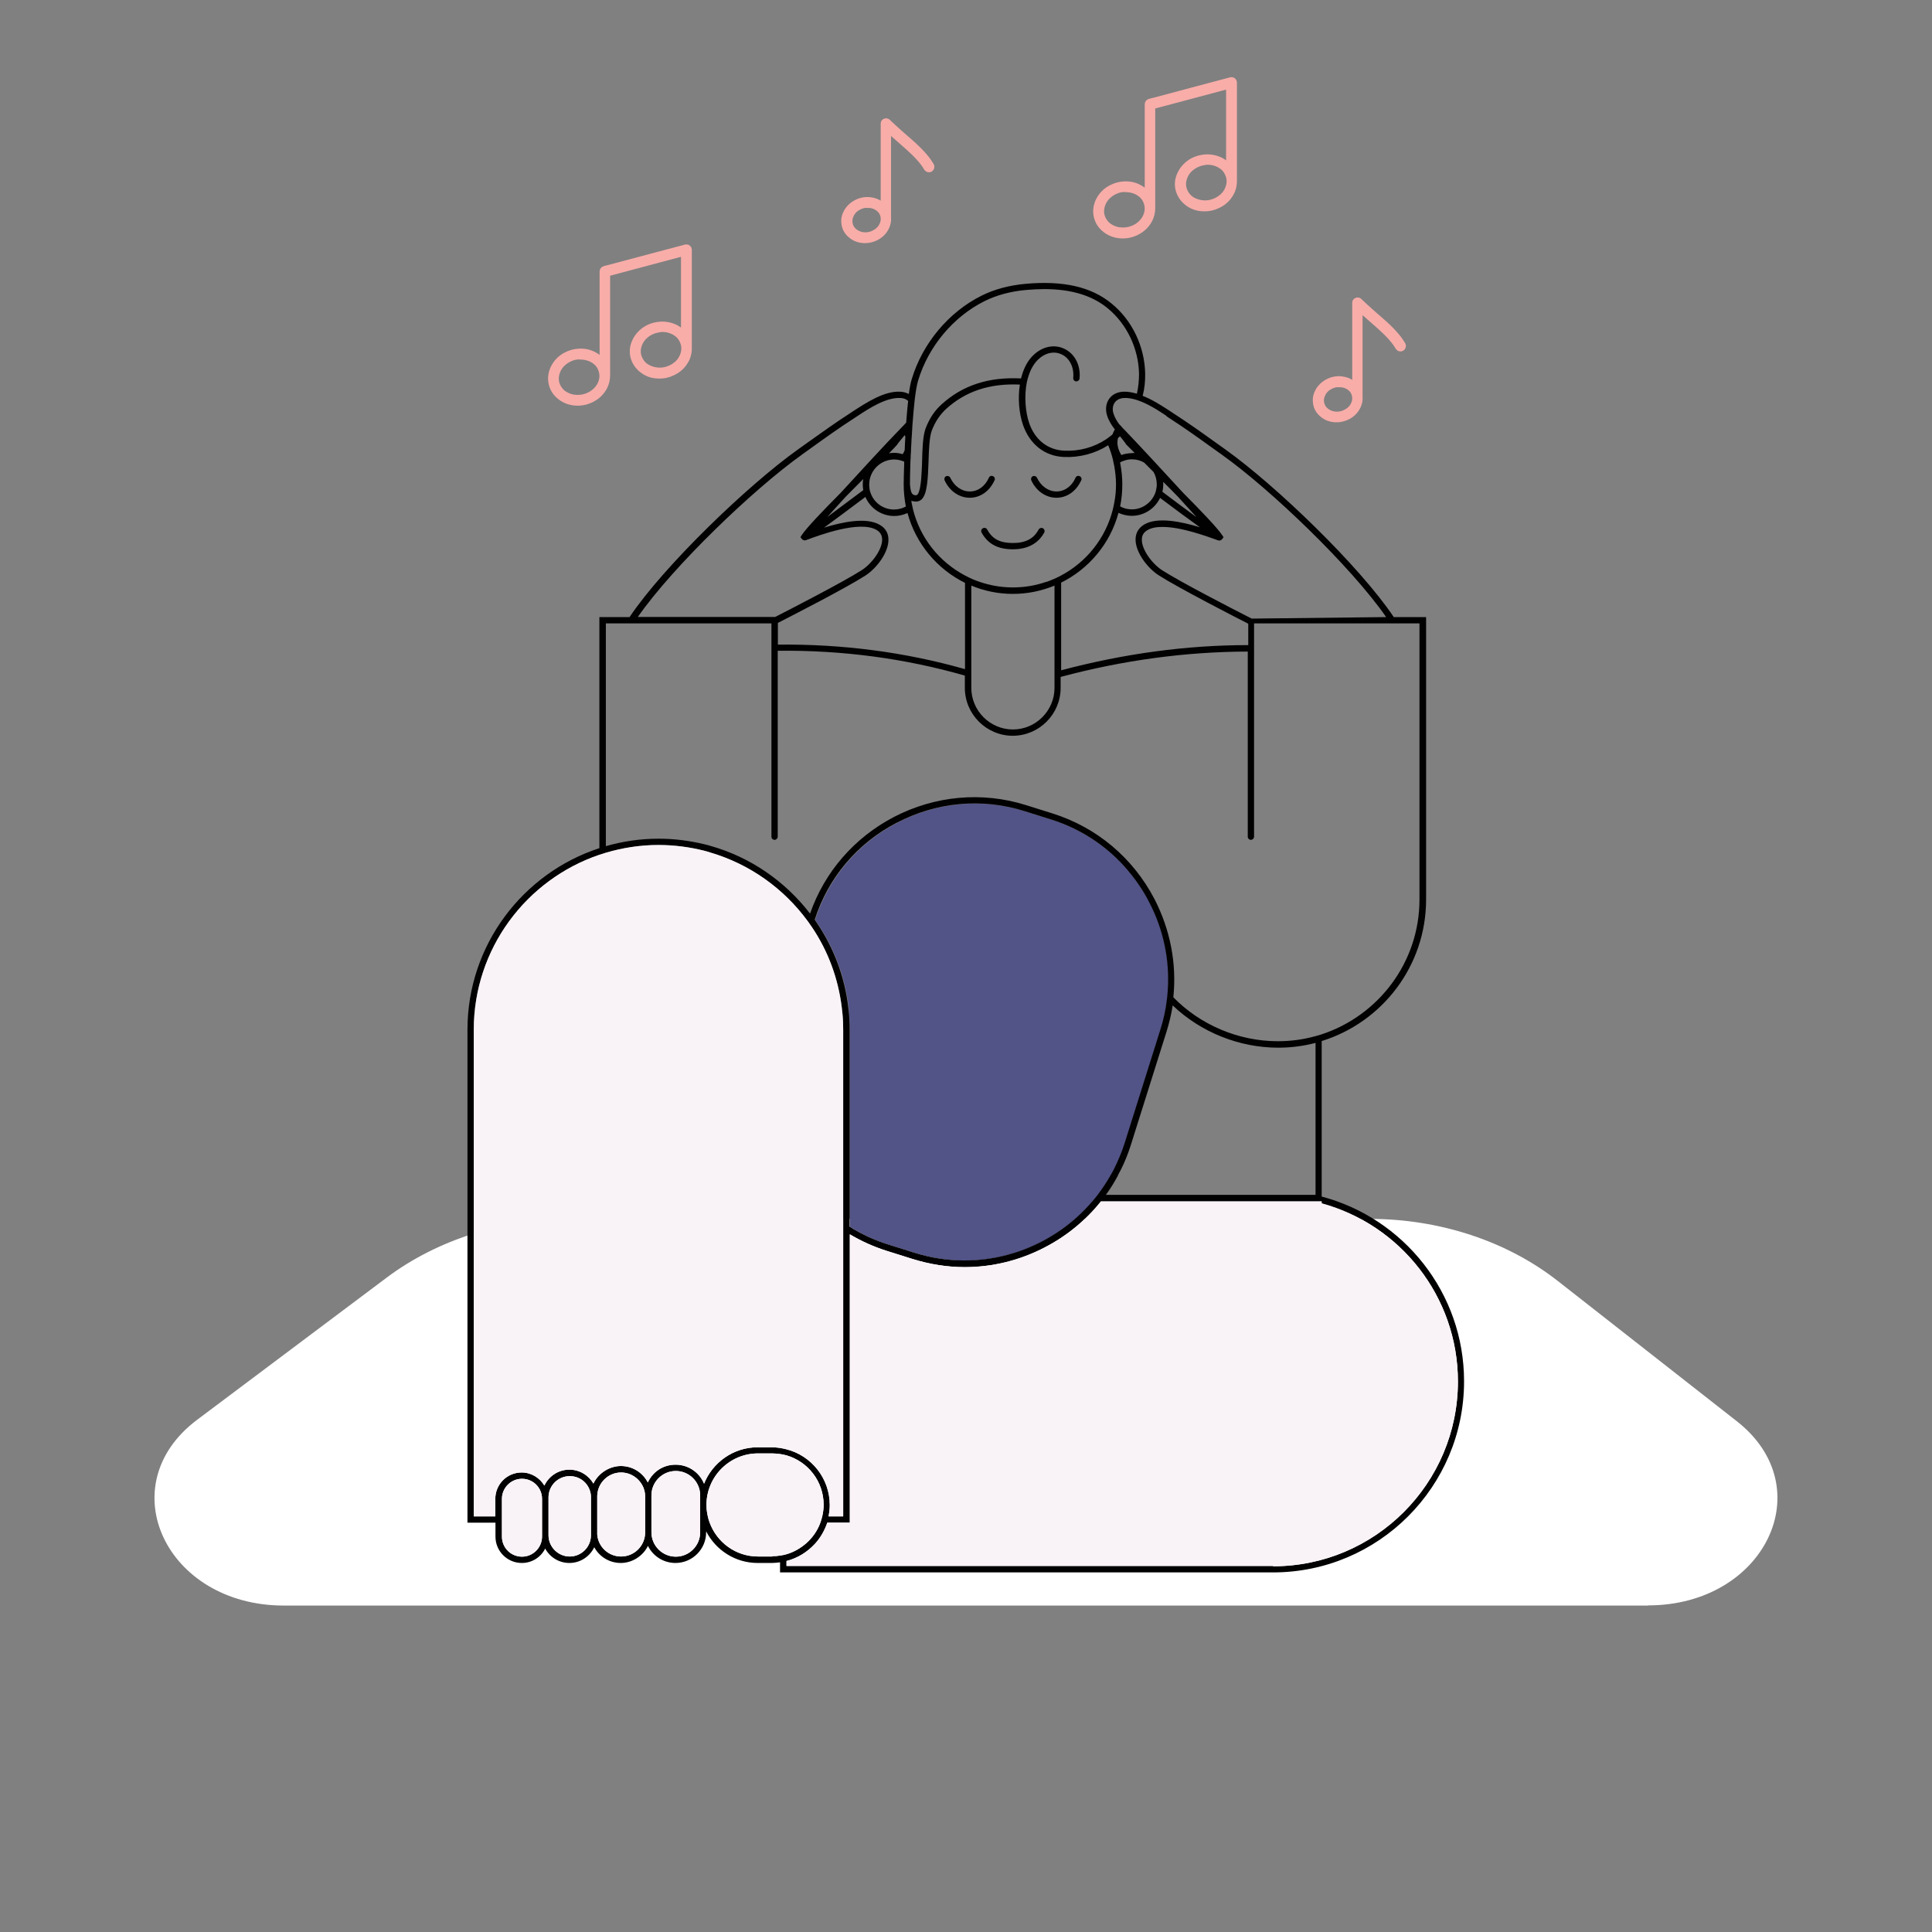
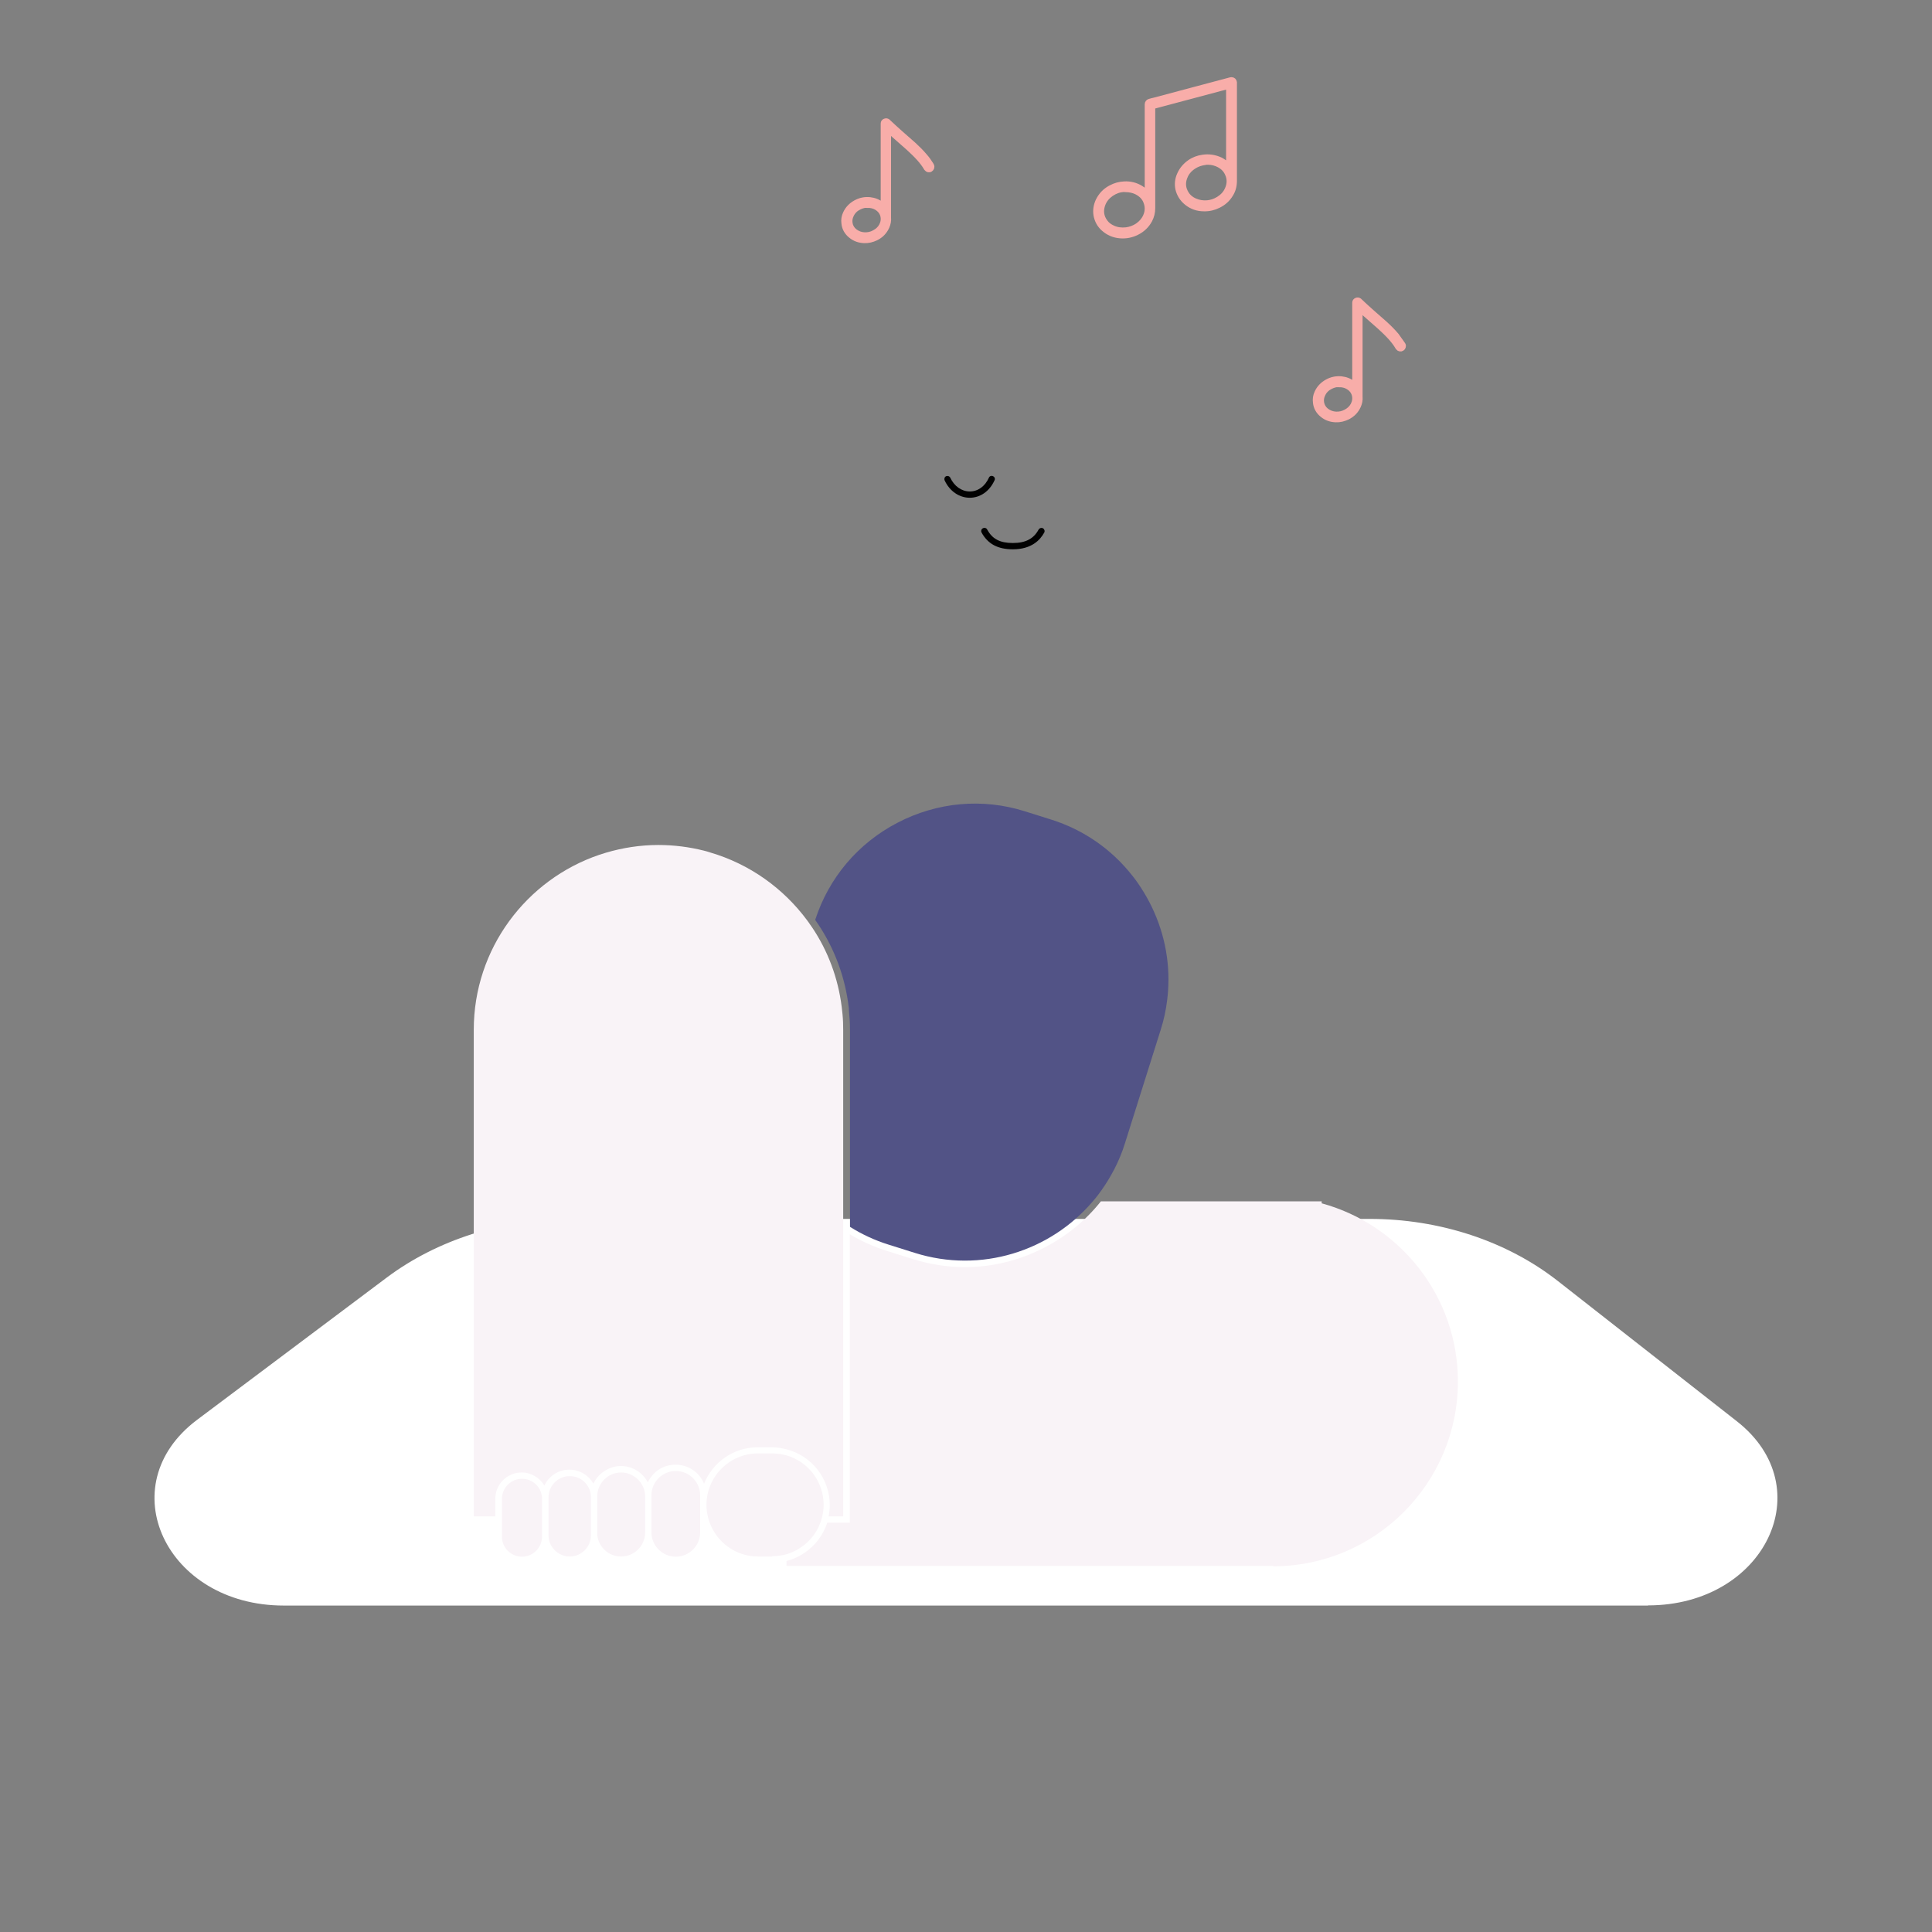
<svg xmlns="http://www.w3.org/2000/svg" fill="none" viewBox="0 0 200 200" height="200" width="200">
  <rect x="0" y="0" width="200" height="200" fill="#808080" stroke="none" />
  <path fill="white" d="M170.603 166.207H29.381C17.165 166.207 11.349 153.768 20.408 146.975L40.036 132.253C45.235 128.358 52.029 126.18 59.063 126.18H141.779C149.036 126.18 155.986 128.479 161.252 132.597L179.799 147.129C188.566 153.991 182.699 166.19 170.603 166.19V166.207Z" />
  <path fill="#525386" d="M87.871 104.493C87.939 105.18 87.991 105.883 87.991 106.603V127.003C89.226 127.776 90.547 128.393 91.971 128.839L94.699 129.697C101.562 131.859 108.768 129.509 113.143 124.344C113.332 124.137 113.504 123.915 113.675 123.692C114.156 123.057 114.601 122.388 114.997 121.684C115.117 121.462 115.237 121.255 115.356 121.033C115.785 120.191 116.163 119.3 116.454 118.355L120.161 106.586C120.487 105.557 120.709 104.528 120.829 103.481C120.864 103.189 120.899 102.88 120.916 102.588C121.138 99.431 120.487 96.274 118.977 93.375C118.616 92.689 118.222 92.037 117.793 91.419C117.621 91.162 117.433 90.921 117.244 90.681C115.099 87.936 112.2 85.911 108.837 84.848L106.109 83.99C101.717 82.6 97.016 83.029 92.898 85.174C88.814 87.301 85.795 90.87 84.388 95.228C86.138 97.698 87.322 100.581 87.785 103.703C87.819 103.961 87.854 104.235 87.888 104.493H87.871Z" />
-   <path fill="#010101" d="M136.82 123.863V107.77C143.083 105.831 147.629 99.998 147.629 93.118V63.881H144.284C140.715 58.563 132.051 50.242 126.886 46.553C126.526 46.295 126.166 46.038 125.805 45.781C124.398 44.768 122.923 43.722 121.43 42.761L121.07 42.521C120.28 42.006 119.303 41.371 118.29 40.977C118.479 40.239 118.564 39.467 118.548 38.678C118.496 35.864 117.192 33.136 115.047 31.403C112.955 29.687 110.055 29.035 106.195 29.378C104.479 29.533 102.934 29.944 101.597 30.614C98.199 32.312 95.506 35.538 94.39 39.227C94.27 39.604 94.167 40.153 94.081 40.788C93.824 40.651 93.532 40.565 93.189 40.548C91.542 40.462 89.724 41.663 88.385 42.521L88.025 42.761C86.532 43.722 85.074 44.768 83.65 45.781C83.29 46.038 82.929 46.295 82.569 46.553C77.405 50.242 68.74 58.563 65.171 63.881H62.049V87.799C54.122 90.39 48.392 97.836 48.392 106.603V157.629H51.291V159.07C51.291 160.579 52.509 161.798 54.019 161.798C55.083 161.798 55.992 161.198 56.438 160.305C56.919 161.198 57.862 161.798 58.943 161.798C60.076 161.798 61.054 161.13 61.517 160.169C62.049 161.146 63.078 161.798 64.262 161.798C65.446 161.798 66.561 161.078 67.076 160.031C67.591 161.078 68.671 161.798 69.924 161.798C71.674 161.798 73.098 160.375 73.098 158.624V158.521C74.093 160.46 76.101 161.798 78.434 161.798H79.91C80.201 161.798 80.476 161.763 80.75 161.73V162.776H131.776C142.689 162.776 151.559 153.906 151.559 142.994C151.559 133.814 145.279 126.093 136.803 123.863H136.82ZM120.726 43.07L121.087 43.31C122.562 44.254 124.021 45.3 125.427 46.312C125.788 46.57 126.149 46.827 126.508 47.085C131.519 50.653 139.823 58.597 143.495 63.881L129.58 64.036C129.58 64.036 129.408 63.95 129.27 63.881C127.744 63.109 122.185 60.244 120.297 59.026C119.286 58.374 118.17 56.898 118.205 55.835C118.205 55.406 118.411 55.097 118.789 54.874C119.2 54.634 119.732 54.548 120.349 54.548C122.339 54.548 125.033 55.56 126.097 55.938C126.252 55.989 126.405 55.938 126.508 55.818L126.663 55.612L126.526 55.406C126.028 54.651 124.313 52.867 122.459 50.996C120.538 48.903 118.273 46.45 116.506 44.597C116.369 44.459 116.231 44.322 116.111 44.185L116.06 44.116L115.854 43.91C115.614 43.584 115.391 43.207 115.27 42.812C115.134 42.401 115.185 41.989 115.391 41.68C115.596 41.388 115.94 41.217 116.369 41.2C116.747 41.182 117.158 41.251 117.57 41.371C117.776 41.44 117.982 41.508 118.187 41.594C119.115 41.972 120.041 42.572 120.778 43.07H120.726ZM108.322 60.227C107.241 60.604 106.074 60.81 104.856 60.81C103.638 60.81 102.488 60.604 101.391 60.227C100.875 60.056 100.378 59.833 99.898 59.575C97.238 58.168 95.248 55.697 94.51 52.712C94.459 52.472 94.407 52.232 94.356 51.974C94.356 51.923 94.356 51.889 94.339 51.837C94.373 51.837 94.407 51.871 94.459 51.871C94.562 51.906 94.682 51.923 94.819 51.923C95.059 51.923 95.248 51.837 95.403 51.7C96.003 51.116 96.055 49.538 96.123 47.754C96.157 46.535 96.209 45.266 96.449 44.597C96.827 43.619 97.29 42.95 97.942 42.332C99.966 40.496 102.454 39.673 105.577 39.81C105.354 41.234 105.492 42.795 105.903 43.996C106.606 46.004 108.151 47.222 110.141 47.308C111.771 47.376 113.384 46.947 114.721 46.09C114.911 46.553 115.082 47.05 115.202 47.548C115.253 47.788 115.305 48.028 115.356 48.286C115.459 48.886 115.528 49.504 115.528 50.139C115.528 50.773 115.476 51.391 115.356 51.992C115.305 52.232 115.27 52.489 115.202 52.729C114.465 55.697 112.474 58.185 109.815 59.592C109.335 59.85 108.836 60.056 108.322 60.244V60.227ZM109.162 60.622V71.208C109.162 73.575 107.224 75.514 104.856 75.514C102.488 75.514 100.55 73.575 100.55 71.208V60.622C101.871 61.171 103.33 61.48 104.856 61.48C106.383 61.48 107.825 61.171 109.162 60.622ZM109.815 60.33C112.714 58.906 114.927 56.281 115.785 53.09C116.198 53.278 116.66 53.398 117.158 53.398C118.445 53.398 119.56 52.644 120.092 51.545C121.448 52.575 122.974 53.69 124.21 54.582C122.288 53.999 119.835 53.484 118.461 54.291C117.879 54.634 117.57 55.148 117.553 55.8C117.518 57.139 118.771 58.803 119.955 59.558C122.013 60.879 128.105 64.002 129.219 64.568V66.781C122.785 66.781 116.318 67.673 109.849 69.389V60.313L109.815 60.33ZM115.992 48.097C115.992 48.097 115.957 47.942 115.957 47.857C116.128 47.771 116.299 47.702 116.489 47.651C116.712 47.582 116.935 47.548 117.176 47.548C117.638 47.548 118.067 47.668 118.445 47.891C118.754 48.2 119.08 48.526 119.422 48.869C119.629 49.246 119.748 49.675 119.748 50.139C119.748 50.242 119.748 50.327 119.732 50.43C119.697 50.67 119.645 50.911 119.56 51.116C119.165 52.06 118.238 52.729 117.176 52.729C116.729 52.729 116.318 52.626 115.957 52.42C116.111 51.683 116.18 50.911 116.18 50.139C116.18 49.435 116.111 48.766 115.992 48.097ZM117.158 46.913C116.78 46.913 116.421 46.982 116.077 47.102C115.699 46.467 115.596 45.883 115.734 45.352C115.802 45.3 115.872 45.232 115.94 45.163C116.163 45.42 116.351 45.678 116.54 45.935V45.969C116.78 46.21 117.089 46.518 117.467 46.896C117.364 46.896 117.261 46.896 117.158 46.896V46.913ZM120.4 49.864C120.916 50.379 121.448 50.911 121.962 51.443C122.648 52.197 123.3 52.918 123.866 53.536C122.717 52.695 121.464 51.769 120.332 50.911C120.384 50.67 120.418 50.43 120.418 50.173C120.418 50.07 120.418 49.984 120.418 49.881L120.4 49.864ZM94.236 48.183C94.236 47.925 94.253 47.668 94.27 47.393C94.27 47.188 94.287 46.964 94.304 46.741C94.304 46.501 94.322 46.244 94.339 45.986C94.339 45.695 94.373 45.386 94.39 45.094C94.407 44.717 94.442 44.322 94.459 43.945C94.528 43.001 94.613 42.092 94.699 41.303C94.802 40.513 94.905 39.844 95.042 39.398C96.106 35.864 98.68 32.792 101.905 31.18C103.175 30.545 104.65 30.15 106.28 30.013C106.915 29.962 107.516 29.927 108.099 29.927C110.878 29.927 113.04 30.579 114.653 31.9C116.643 33.53 117.861 36.069 117.912 38.695C117.912 39.381 117.844 40.084 117.69 40.754C117.209 40.616 116.747 40.53 116.283 40.548C115.648 40.582 115.117 40.839 114.808 41.303C114.482 41.766 114.413 42.401 114.601 43.001C114.773 43.55 115.065 44.013 115.408 44.459C115.305 44.614 115.237 44.785 115.168 44.957C115.117 45.009 115.065 45.06 115.014 45.094C114.842 45.232 114.653 45.369 114.482 45.489C113.229 46.312 111.719 46.724 110.193 46.656C108.477 46.587 107.138 45.54 106.538 43.79C106.16 42.692 106.006 41.028 106.297 39.57C106.348 39.347 106.4 39.141 106.469 38.935C106.674 38.283 106.983 37.7 107.429 37.253C108.184 36.516 109.112 36.31 109.9 36.687C110.742 37.082 111.204 38.043 111.101 39.124C111.084 39.312 111.222 39.467 111.393 39.484C111.582 39.484 111.736 39.364 111.753 39.192C111.891 37.837 111.274 36.619 110.175 36.104C109.129 35.606 107.893 35.864 106.95 36.79C106.4 37.322 106.022 38.043 105.783 38.866C105.748 38.969 105.731 39.072 105.696 39.175C102.351 39.004 99.658 39.879 97.479 41.852C96.741 42.521 96.226 43.293 95.814 44.356C95.797 44.425 95.763 44.511 95.746 44.58C95.523 45.369 95.488 46.518 95.454 47.719C95.454 47.994 95.437 48.286 95.42 48.611C95.368 49.795 95.248 51.099 94.888 51.254C94.871 51.254 94.836 51.271 94.819 51.271C94.373 51.271 94.27 50.945 94.201 50.156V50.121C94.201 49.778 94.201 49.058 94.236 48.166V48.183ZM99.898 60.33V69.269C93.67 67.502 87.201 66.661 80.527 66.73V64.482C82.071 63.693 87.63 60.845 89.569 59.592C90.753 58.837 92.005 57.173 91.971 55.835C91.971 55.183 91.645 54.651 91.062 54.325C89.672 53.519 87.219 54.033 85.314 54.617C86.601 53.673 88.179 52.506 89.586 51.443C90.084 52.609 91.233 53.416 92.572 53.416C93.069 53.416 93.532 53.295 93.944 53.107C94.802 56.281 97.015 58.923 99.915 60.347L99.898 60.33ZM89.363 50.739C88.179 51.631 86.841 52.626 85.64 53.519C86.206 52.901 86.841 52.197 87.544 51.425C88.145 50.808 88.763 50.19 89.363 49.59C89.329 49.761 89.312 49.95 89.312 50.139C89.312 50.344 89.329 50.533 89.363 50.739ZM92.555 47.565C92.726 47.565 92.898 47.582 93.052 47.616C93.241 47.651 93.43 47.719 93.601 47.788C93.601 47.857 93.601 47.925 93.601 47.994C93.567 48.972 93.55 49.744 93.55 50.087C93.55 50.104 93.55 50.139 93.55 50.156C93.55 50.945 93.635 51.7 93.773 52.438C93.412 52.626 93.001 52.746 92.555 52.746C91.422 52.746 90.461 52.026 90.118 51.014C90.032 50.791 89.998 50.55 89.981 50.293C89.981 50.242 89.981 50.207 89.981 50.156C89.981 48.732 91.148 47.565 92.572 47.565H92.555ZM91.988 46.964C92.383 46.57 92.692 46.244 92.915 45.986V45.952C93.121 45.695 93.327 45.437 93.55 45.18C93.584 45.129 93.618 45.094 93.653 45.043C93.687 45.094 93.687 45.163 93.721 45.214C93.687 45.695 93.67 46.158 93.653 46.604C93.601 46.741 93.532 46.879 93.447 47.016C93.155 46.93 92.863 46.879 92.555 46.879C92.366 46.879 92.177 46.896 91.988 46.93V46.964ZM82.981 47.085C83.341 46.827 83.701 46.57 84.062 46.312C85.469 45.3 86.927 44.254 88.402 43.31L88.763 43.07C90.015 42.246 91.731 41.131 93.189 41.2C93.532 41.2 93.807 41.32 94.013 41.508C93.927 42.195 93.876 42.95 93.807 43.739C93.773 43.807 93.412 44.168 93.412 44.168C91.576 46.055 89.123 48.732 87.064 50.979C85.211 52.849 83.495 54.634 82.998 55.389L82.861 55.612L83.015 55.8C83.118 55.92 83.272 55.972 83.427 55.92C84.799 55.406 88.986 53.844 90.736 54.857C91.113 55.08 91.302 55.389 91.319 55.818C91.353 56.881 90.238 58.357 89.226 59.009C87.339 60.227 81.763 63.092 80.253 63.864H66.029C69.701 58.597 78.005 50.636 83.015 47.067L82.981 47.085ZM62.735 64.534H79.858V86.615C79.858 86.804 80.013 86.941 80.184 86.941C80.356 86.941 80.51 86.787 80.51 86.615V67.365C87.184 67.296 93.67 68.154 99.881 69.938V71.208C99.881 73.936 102.111 76.166 104.84 76.166C107.567 76.166 109.797 73.936 109.797 71.208V70.075C116.266 68.343 122.751 67.467 129.169 67.45V86.615C129.169 86.804 129.322 86.941 129.495 86.941C129.666 86.941 129.821 86.787 129.821 86.615V64.534H146.943V93.118C146.943 99.637 142.671 105.162 136.785 107.084C136.562 107.152 136.356 107.22 136.133 107.272C134.899 107.616 133.612 107.787 132.274 107.787C128.224 107.787 124.261 106.106 121.464 103.24C121.825 99.775 121.155 96.257 119.509 93.066C117.279 88.794 113.537 85.654 108.974 84.213L106.247 83.355C101.682 81.914 96.809 82.36 92.537 84.573C88.437 86.718 85.365 90.252 83.856 94.576C81.282 91.23 77.679 88.725 73.527 87.559C73.304 87.49 73.098 87.439 72.875 87.387C71.365 87.027 69.804 86.821 68.174 86.821C66.287 86.821 64.451 87.095 62.718 87.593V64.534H62.735ZM92.863 85.157C96.981 83.012 101.665 82.583 106.074 83.973L108.803 84.831C112.182 85.894 115.082 87.919 117.209 90.664C117.398 90.904 117.587 91.144 117.758 91.402C118.187 92.019 118.599 92.671 118.942 93.358C120.452 96.24 121.104 99.414 120.881 102.571C120.864 102.863 120.829 103.172 120.796 103.463C120.675 104.51 120.452 105.557 120.126 106.568L116.421 118.339C116.128 119.265 115.751 120.158 115.322 121.016C115.202 121.239 115.099 121.462 114.962 121.668C114.567 122.371 114.121 123.04 113.64 123.675C113.469 123.898 113.298 124.121 113.108 124.327C108.734 129.491 101.511 131.842 94.665 129.68L91.937 128.822C90.513 128.376 89.192 127.758 87.956 126.986V106.586C87.956 105.883 87.922 105.18 87.836 104.476C87.802 104.202 87.767 103.944 87.733 103.686C87.27 100.564 86.069 97.681 84.336 95.211C85.726 90.853 88.746 87.284 92.846 85.157H92.863ZM115.717 121.684C115.837 121.462 115.94 121.255 116.06 121.033C116.454 120.243 116.78 119.42 117.054 118.562L120.761 106.791C121.035 105.9 121.258 104.99 121.396 104.081C124.295 106.843 128.259 108.456 132.325 108.456C133.664 108.456 134.949 108.284 136.185 107.959V123.692H114.482C114.944 123.057 115.356 122.388 115.734 121.684H115.717ZM56.112 157.629V159.07C56.112 160.202 55.186 161.146 54.036 161.146C52.887 161.146 51.96 160.22 51.96 159.07V155.158C51.96 154.026 52.887 153.083 54.036 153.083C55.186 153.083 56.112 154.009 56.112 155.158V156.977V157.629ZM61.174 156.959V158.933C61.174 160.15 60.179 161.13 58.978 161.13C57.777 161.13 56.782 160.134 56.782 158.933V157.629V156.977V155.004C56.782 153.786 57.777 152.808 58.978 152.808C60.179 152.808 61.088 153.716 61.174 154.849C61.174 154.9 61.174 154.952 61.174 155.004V156.977V156.959ZM66.784 156.959V158.641C66.784 160.014 65.669 161.13 64.296 161.13C62.992 161.13 61.929 160.134 61.826 158.865C61.826 158.795 61.826 158.727 61.826 158.659V154.9C61.826 154.9 61.826 154.867 61.826 154.849C61.86 153.512 62.958 152.431 64.296 152.431C65.635 152.431 66.784 153.545 66.784 154.9V156.977V156.959ZM72.481 155.81V158.624C72.481 160.014 71.348 161.146 69.958 161.146C68.569 161.146 67.436 160.014 67.436 158.624V154.797C67.436 153.409 68.569 152.276 69.958 152.276C71.348 152.276 72.481 153.409 72.481 154.797V155.81ZM72.892 153.615C72.429 152.447 71.279 151.624 69.941 151.624C68.603 151.624 67.573 152.379 67.059 153.46C66.544 152.447 65.48 151.761 64.279 151.761C63.078 151.761 61.929 152.516 61.431 153.58C60.934 152.722 60.007 152.138 58.943 152.138C57.794 152.138 56.816 152.808 56.353 153.786C55.872 152.98 54.997 152.431 54.002 152.431C52.492 152.431 51.274 153.648 51.274 155.158V156.977H49.044V106.603C49.044 98.196 54.5 91.041 62.049 88.485C62.272 88.416 62.478 88.348 62.701 88.279C64.434 87.764 66.269 87.473 68.157 87.473C69.769 87.473 71.348 87.679 72.858 88.056C73.081 88.108 73.304 88.176 73.51 88.245C77.611 89.446 81.128 91.968 83.598 95.331C83.684 95.434 83.753 95.554 83.839 95.674C83.924 95.794 83.993 95.897 84.079 96.017C85.692 98.419 86.755 101.216 87.133 104.235C87.167 104.493 87.184 104.751 87.219 105.007C87.27 105.539 87.287 106.071 87.287 106.603V156.977H85.777C85.846 156.6 85.897 156.222 85.897 155.81C85.897 153.031 83.993 150.68 81.402 150.028C81.179 149.976 80.973 149.925 80.75 149.891C80.476 149.857 80.201 149.822 79.91 149.822H78.434C75.912 149.822 73.75 151.401 72.875 153.615H72.892ZM79.944 161.13H78.468C76.169 161.13 74.213 159.671 73.458 157.611C73.373 157.406 73.321 157.183 73.27 156.959C73.184 156.582 73.132 156.204 73.132 155.793C73.132 152.86 75.517 150.457 78.468 150.457H79.944C80.236 150.457 80.51 150.492 80.785 150.525C81.008 150.56 81.231 150.612 81.436 150.663C83.65 151.315 85.263 153.357 85.263 155.775C85.263 156.171 85.211 156.565 85.125 156.943C85.074 157.165 85.005 157.388 84.937 157.594C84.628 158.452 84.113 159.191 83.444 159.773C82.861 160.272 82.192 160.666 81.436 160.889C81.231 160.957 81.008 160.992 80.785 161.027C80.51 161.078 80.236 161.095 79.944 161.095V161.13ZM131.793 162.107H81.419V161.592C82.569 161.301 83.581 160.666 84.37 159.808C84.937 159.191 85.365 158.436 85.64 157.629H87.973V127.776C89.157 128.479 90.41 129.045 91.748 129.474L94.476 130.332C96.243 130.881 98.062 131.172 99.864 131.172C102.728 131.172 105.56 130.486 108.184 129.113C110.467 127.929 112.423 126.299 113.966 124.36H136.82V124.567C144.935 126.78 150.924 134.21 150.924 143.01C150.924 153.563 142.345 162.141 131.793 162.141V162.107Z" />
  <path fill="#010101" d="M104.857 56.864C103.295 56.864 102.266 56.315 101.614 55.131C101.528 54.977 101.579 54.771 101.75 54.685C101.905 54.599 102.111 54.651 102.197 54.822C102.728 55.8 103.518 56.212 104.857 56.212C106.195 56.212 107.018 55.749 107.516 54.822C107.602 54.668 107.807 54.599 107.962 54.685C108.116 54.771 108.184 54.977 108.099 55.131C107.67 55.92 106.761 56.864 104.857 56.864Z" />
  <path fill="#010101" d="M100.395 51.528C99.297 51.528 98.302 50.842 97.787 49.727C97.719 49.555 97.787 49.367 97.942 49.298C98.113 49.229 98.302 49.298 98.371 49.452C98.782 50.327 99.537 50.876 100.395 50.876C101.236 50.876 101.973 50.344 102.369 49.452C102.437 49.281 102.643 49.212 102.798 49.298C102.969 49.367 103.037 49.572 102.951 49.727C102.437 50.859 101.476 51.528 100.378 51.528H100.395Z" />
-   <path fill="#010101" d="M109.368 51.528C108.271 51.528 107.275 50.842 106.761 49.727C106.691 49.555 106.761 49.367 106.915 49.298C107.087 49.229 107.275 49.298 107.345 49.452C107.755 50.327 108.527 50.876 109.368 50.876C110.21 50.876 110.947 50.344 111.341 49.452C111.411 49.281 111.617 49.212 111.77 49.298C111.943 49.367 112.011 49.572 111.925 49.727C111.411 50.859 110.449 51.528 109.352 51.528H109.368Z" />
  <path fill="#F9F3F7" d="M131.793 162.107H81.419V161.592C82.569 161.301 83.581 160.666 84.37 159.808C84.936 159.191 85.365 158.436 85.64 157.629H87.973V127.776C89.157 128.479 90.409 129.045 91.748 129.474L94.476 130.332C96.243 130.881 98.062 131.172 99.863 131.172C102.728 131.172 105.56 130.486 108.184 129.113C110.466 127.929 112.423 126.299 113.966 124.36H136.82V124.567C144.935 126.78 150.923 134.21 150.923 143.01C150.923 153.563 142.344 162.141 131.793 162.141V162.107Z" />
  <path stroke-miterlimit="10" stroke-width="0.47" stroke="#F8ADA9" fill="#F8ADA9" d="M118.736 19.907V19.736C118.736 16.785 118.736 13.834 118.736 10.9C118.736 10.866 118.736 10.831 118.736 10.797C118.736 10.643 118.839 10.505 118.977 10.471C119.165 10.419 119.336 10.368 119.509 10.334C120.967 9.939 122.426 9.562 123.884 9.167C125.05 8.858 126.217 8.549 127.366 8.24C127.401 8.24 127.453 8.223 127.486 8.223C127.658 8.223 127.795 8.343 127.812 8.515C127.812 8.532 127.812 8.566 127.812 8.584C127.812 11.895 127.812 15.223 127.812 18.535C127.812 18.603 127.812 18.655 127.812 18.724C127.812 19.238 127.692 19.719 127.418 20.148C127.109 20.662 126.68 21.04 126.148 21.297C125.668 21.537 125.153 21.657 124.621 21.64C123.952 21.64 123.352 21.434 122.82 21.006C122.356 20.628 122.048 20.148 121.91 19.564C121.807 19.049 121.859 18.569 122.065 18.089C122.288 17.557 122.648 17.128 123.129 16.785C123.54 16.493 124.004 16.322 124.501 16.253C125.153 16.15 125.77 16.253 126.372 16.527C126.628 16.665 126.869 16.836 127.092 17.042C127.109 17.059 127.127 17.076 127.143 17.094C127.143 17.094 127.143 17.094 127.16 17.094C127.16 17.094 127.16 17.076 127.16 17.059C127.16 17.025 127.16 16.991 127.16 16.956C127.16 14.331 127.16 11.723 127.16 9.098C127.16 9.064 127.16 9.012 127.16 8.978C127.143 8.978 127.127 8.978 127.127 8.978C124.553 9.664 121.979 10.351 119.406 11.037C119.406 11.037 119.371 11.037 119.354 11.054V11.192C119.354 14.537 119.354 17.883 119.354 21.229C119.354 21.331 119.354 21.451 119.354 21.555C119.354 22.001 119.251 22.412 119.045 22.807C118.736 23.373 118.29 23.802 117.706 24.094C117.158 24.368 116.574 24.488 115.957 24.437C115.305 24.386 114.721 24.145 114.224 23.699C113.795 23.322 113.537 22.841 113.434 22.275C113.349 21.743 113.434 21.246 113.657 20.765C113.95 20.165 114.379 19.719 114.962 19.41C115.408 19.17 115.889 19.032 116.386 19.015C116.986 18.981 117.552 19.118 118.084 19.427C118.29 19.547 118.461 19.684 118.633 19.839C118.651 19.856 118.684 19.873 118.719 19.925L118.736 19.907ZM125.05 16.819C124.93 16.819 124.827 16.819 124.707 16.853C124.21 16.922 123.763 17.111 123.369 17.42C123.043 17.677 122.803 18.003 122.665 18.398C122.459 18.964 122.511 19.513 122.837 20.027C123.043 20.371 123.352 20.611 123.711 20.765C124.107 20.937 124.518 21.006 124.965 20.971C125.376 20.937 125.77 20.8 126.131 20.576C126.543 20.319 126.851 19.993 127.04 19.547C127.263 19.032 127.28 18.518 127.04 18.003C126.869 17.608 126.577 17.317 126.199 17.111C125.84 16.922 125.462 16.819 125.05 16.819ZM116.54 19.633C116.54 19.633 116.437 19.633 116.351 19.633C115.871 19.667 115.441 19.822 115.047 20.096C114.67 20.354 114.379 20.697 114.207 21.126C113.95 21.795 114.018 22.43 114.464 22.996C114.653 23.253 114.911 23.425 115.202 23.562C115.631 23.768 116.093 23.819 116.574 23.768C117.003 23.716 117.398 23.562 117.758 23.322C118.119 23.064 118.393 22.755 118.564 22.361C118.805 21.829 118.787 21.28 118.531 20.748C118.342 20.371 118.032 20.096 117.655 19.907C117.312 19.736 116.951 19.667 116.54 19.65V19.633Z" />
-   <path stroke-miterlimit="10" stroke-width="0.47" stroke="#F8ADA9" fill="#F8ADA9" d="M62.306 37.219V37.047C62.306 34.096 62.306 31.145 62.306 28.212C62.306 28.177 62.306 28.143 62.306 28.109C62.306 27.954 62.409 27.817 62.547 27.783C62.735 27.731 62.907 27.68 63.078 27.645C64.537 27.251 65.995 26.873 67.454 26.479C68.62 26.17 69.787 25.861 70.937 25.552C70.971 25.552 71.022 25.535 71.057 25.535C71.228 25.535 71.365 25.655 71.383 25.827C71.383 25.844 71.383 25.878 71.383 25.895C71.383 29.207 71.383 32.535 71.383 35.846C71.383 35.915 71.383 35.967 71.383 36.035C71.383 36.55 71.263 37.03 70.988 37.459C70.679 37.974 70.25 38.351 69.718 38.609C69.238 38.849 68.723 38.969 68.191 38.952C67.522 38.952 66.922 38.746 66.39 38.317C65.927 37.94 65.618 37.459 65.481 36.876C65.378 36.361 65.429 35.881 65.635 35.401C65.858 34.869 66.218 34.44 66.699 34.096C67.111 33.805 67.574 33.633 68.071 33.565C68.723 33.462 69.341 33.565 69.942 33.839C70.199 33.976 70.439 34.148 70.662 34.354C70.679 34.371 70.696 34.388 70.713 34.405C70.713 34.405 70.713 34.405 70.731 34.405C70.731 34.405 70.731 34.388 70.731 34.371C70.731 34.337 70.731 34.302 70.731 34.268C70.731 31.643 70.731 29.035 70.731 26.41C70.731 26.376 70.731 26.324 70.731 26.29C70.713 26.29 70.696 26.29 70.696 26.29C68.123 26.976 65.549 27.663 62.976 28.349C62.976 28.349 62.941 28.349 62.924 28.366V28.503C62.924 31.849 62.924 35.194 62.924 38.54C62.924 38.643 62.924 38.763 62.924 38.866C62.924 39.312 62.821 39.724 62.615 40.119C62.306 40.685 61.86 41.114 61.277 41.406C60.728 41.68 60.145 41.8 59.527 41.749C58.875 41.697 58.292 41.457 57.794 41.011C57.365 40.633 57.108 40.153 57.005 39.587C56.919 39.055 57.005 38.557 57.228 38.077C57.52 37.477 57.949 37.03 58.532 36.722C58.978 36.481 59.458 36.344 59.956 36.327C60.556 36.293 61.123 36.43 61.654 36.739C61.86 36.859 62.032 36.996 62.203 37.151C62.221 37.168 62.255 37.185 62.289 37.236L62.306 37.219ZM68.603 34.131C68.483 34.131 68.38 34.131 68.26 34.165C67.762 34.234 67.316 34.422 66.922 34.731C66.596 34.989 66.356 35.315 66.218 35.709C66.013 36.275 66.064 36.825 66.39 37.339C66.596 37.682 66.905 37.923 67.265 38.077C67.659 38.248 68.071 38.317 68.517 38.283C68.929 38.248 69.324 38.111 69.684 37.888C70.096 37.631 70.405 37.305 70.593 36.859C70.816 36.344 70.834 35.829 70.593 35.315C70.422 34.92 70.13 34.628 69.753 34.422C69.392 34.234 69.015 34.131 68.603 34.131ZM60.093 36.962C60.093 36.962 59.99 36.962 59.904 36.962C59.424 36.996 58.995 37.151 58.6 37.425C58.223 37.682 57.931 38.026 57.76 38.454C57.502 39.123 57.571 39.758 58.017 40.325C58.206 40.582 58.463 40.754 58.755 40.891C59.184 41.097 59.647 41.148 60.127 41.097C60.556 41.045 60.951 40.891 61.311 40.651C61.672 40.393 61.946 40.084 62.118 39.69C62.358 39.158 62.341 38.609 62.083 38.077C61.895 37.7 61.586 37.425 61.208 37.236C60.865 37.065 60.505 36.996 60.093 36.979V36.962Z" />
  <path stroke-miterlimit="10" stroke-width="0.47" stroke="#F8ADA9" fill="#F8ADA9" d="M91.405 21.194V21.143C91.405 21.108 91.405 21.057 91.405 21.023C91.405 18.329 91.405 15.635 91.405 12.924C91.405 12.873 91.405 12.839 91.405 12.787C91.405 12.65 91.474 12.564 91.594 12.513C91.714 12.461 91.817 12.478 91.92 12.547C91.92 12.547 91.954 12.564 91.954 12.581C92.4 13.01 92.864 13.422 93.327 13.834C93.756 14.211 94.185 14.589 94.614 14.966C95.025 15.344 95.42 15.738 95.78 16.167C96.02 16.442 96.226 16.733 96.415 17.042C96.432 17.076 96.449 17.111 96.466 17.145C96.535 17.299 96.466 17.471 96.329 17.557C96.192 17.643 96.003 17.608 95.9 17.471C95.9 17.471 95.883 17.437 95.866 17.42C95.643 17.042 95.386 16.716 95.094 16.39C94.751 16.013 94.39 15.67 94.013 15.326C93.533 14.898 93.052 14.486 92.572 14.057C92.417 13.919 92.263 13.782 92.109 13.645C92.074 13.628 92.057 13.594 92.023 13.576C91.989 13.576 92.006 13.611 92.006 13.628C92.006 13.662 92.006 13.697 92.006 13.731C92.006 16.579 92.006 19.41 92.006 22.258C92.006 22.344 92.006 22.43 92.006 22.515C92.04 22.858 91.971 23.184 91.834 23.493C91.594 24.025 91.216 24.403 90.702 24.66C90.307 24.849 89.895 24.952 89.466 24.935C88.952 24.917 88.471 24.763 88.059 24.42C87.648 24.094 87.39 23.648 87.339 23.133C87.287 22.756 87.339 22.395 87.51 22.052C87.734 21.572 88.094 21.211 88.557 20.954C89.02 20.697 89.518 20.594 90.05 20.645C90.513 20.697 90.925 20.851 91.285 21.143C91.302 21.143 91.319 21.177 91.354 21.194H91.405ZM89.792 21.263C89.535 21.263 89.243 21.331 88.969 21.469C88.609 21.64 88.334 21.898 88.162 22.258C88.025 22.532 87.974 22.807 88.025 23.116C88.077 23.442 88.248 23.716 88.506 23.922C88.797 24.145 89.123 24.265 89.484 24.282C89.827 24.3 90.17 24.231 90.479 24.059C90.805 23.888 91.062 23.665 91.234 23.339C91.405 23.013 91.457 22.653 91.354 22.292C91.251 21.949 91.028 21.692 90.736 21.52C90.462 21.349 90.153 21.28 89.775 21.28L89.792 21.263Z" />
-   <path stroke-miterlimit="10" stroke-width="0.47" stroke="#F8ADA9" fill="#F8ADA9" d="M140.218 39.741V39.69C140.218 39.656 140.218 39.604 140.218 39.57C140.218 36.876 140.218 34.182 140.218 31.471C140.218 31.42 140.218 31.386 140.218 31.334C140.218 31.197 140.286 31.111 140.406 31.06C140.527 31.008 140.63 31.025 140.732 31.094C140.732 31.094 140.767 31.111 140.767 31.128C141.212 31.557 141.676 31.969 142.139 32.381C142.568 32.758 142.997 33.136 143.426 33.513C143.838 33.891 144.232 34.285 144.593 34.714C144.833 34.989 145.039 35.28 145.228 35.589C145.245 35.623 145.262 35.658 145.28 35.692C145.348 35.846 145.28 36.018 145.142 36.104C145.004 36.19 144.816 36.155 144.713 36.018C144.713 36.018 144.696 35.984 144.678 35.967C144.455 35.589 144.199 35.263 143.906 34.937C143.564 34.56 143.203 34.217 142.825 33.873C142.345 33.444 141.864 33.033 141.384 32.604C141.231 32.467 141.076 32.329 140.921 32.192C140.887 32.175 140.87 32.141 140.835 32.123C140.802 32.123 140.818 32.158 140.818 32.175C140.818 32.209 140.818 32.244 140.818 32.278C140.818 35.126 140.818 37.957 140.818 40.805C140.818 40.891 140.818 40.977 140.818 41.062C140.853 41.406 140.783 41.731 140.647 42.04C140.406 42.572 140.028 42.95 139.514 43.207C139.12 43.396 138.708 43.499 138.279 43.481C137.765 43.464 137.284 43.31 136.872 42.967C136.46 42.641 136.203 42.195 136.152 41.68C136.1 41.303 136.152 40.942 136.323 40.599C136.546 40.119 136.907 39.758 137.369 39.501C137.833 39.244 138.33 39.141 138.863 39.192C139.325 39.244 139.737 39.398 140.098 39.69C140.115 39.69 140.132 39.724 140.166 39.741H140.218ZM138.605 39.827C138.347 39.827 138.056 39.896 137.782 40.033C137.421 40.205 137.146 40.462 136.975 40.822C136.837 41.097 136.786 41.371 136.837 41.68C136.889 42.006 137.061 42.281 137.318 42.486C137.61 42.709 137.936 42.83 138.296 42.847C138.64 42.864 138.982 42.795 139.292 42.624C139.618 42.452 139.875 42.229 140.047 41.903C140.218 41.577 140.269 41.217 140.166 40.856C140.063 40.513 139.84 40.256 139.549 40.084C139.274 39.913 138.966 39.844 138.588 39.844L138.605 39.827Z" />
+   <path stroke-miterlimit="10" stroke-width="0.47" stroke="#F8ADA9" fill="#F8ADA9" d="M140.218 39.741V39.69C140.218 39.656 140.218 39.604 140.218 39.57C140.218 36.876 140.218 34.182 140.218 31.471C140.218 31.42 140.218 31.386 140.218 31.334C140.218 31.197 140.286 31.111 140.406 31.06C140.527 31.008 140.63 31.025 140.732 31.094C140.732 31.094 140.767 31.111 140.767 31.128C141.212 31.557 141.676 31.969 142.139 32.381C142.568 32.758 142.997 33.136 143.426 33.513C143.838 33.891 144.232 34.285 144.593 34.714C145.245 35.623 145.262 35.658 145.28 35.692C145.348 35.846 145.28 36.018 145.142 36.104C145.004 36.19 144.816 36.155 144.713 36.018C144.713 36.018 144.696 35.984 144.678 35.967C144.455 35.589 144.199 35.263 143.906 34.937C143.564 34.56 143.203 34.217 142.825 33.873C142.345 33.444 141.864 33.033 141.384 32.604C141.231 32.467 141.076 32.329 140.921 32.192C140.887 32.175 140.87 32.141 140.835 32.123C140.802 32.123 140.818 32.158 140.818 32.175C140.818 32.209 140.818 32.244 140.818 32.278C140.818 35.126 140.818 37.957 140.818 40.805C140.818 40.891 140.818 40.977 140.818 41.062C140.853 41.406 140.783 41.731 140.647 42.04C140.406 42.572 140.028 42.95 139.514 43.207C139.12 43.396 138.708 43.499 138.279 43.481C137.765 43.464 137.284 43.31 136.872 42.967C136.46 42.641 136.203 42.195 136.152 41.68C136.1 41.303 136.152 40.942 136.323 40.599C136.546 40.119 136.907 39.758 137.369 39.501C137.833 39.244 138.33 39.141 138.863 39.192C139.325 39.244 139.737 39.398 140.098 39.69C140.115 39.69 140.132 39.724 140.166 39.741H140.218ZM138.605 39.827C138.347 39.827 138.056 39.896 137.782 40.033C137.421 40.205 137.146 40.462 136.975 40.822C136.837 41.097 136.786 41.371 136.837 41.68C136.889 42.006 137.061 42.281 137.318 42.486C137.61 42.709 137.936 42.83 138.296 42.847C138.64 42.864 138.982 42.795 139.292 42.624C139.618 42.452 139.875 42.229 140.047 41.903C140.218 41.577 140.269 41.217 140.166 40.856C140.063 40.513 139.84 40.256 139.549 40.084C139.274 39.913 138.966 39.844 138.588 39.844L138.605 39.827Z" />
  <path fill="#F9F3F7" d="M61.174 156.959V158.933C61.174 160.15 60.179 161.13 58.978 161.13C57.777 161.13 56.782 160.134 56.782 158.933V157.629V156.977V155.004C56.782 153.786 57.777 152.808 58.978 152.808C60.179 152.808 61.088 153.716 61.174 154.849C61.174 154.9 61.174 154.952 61.174 155.004V156.977V156.959Z" />
  <path fill="#F9F3F7" d="M66.785 156.959V158.641C66.785 160.014 65.669 161.128 64.297 161.128C62.993 161.128 61.929 160.134 61.826 158.865C61.826 158.795 61.826 158.727 61.826 158.659V154.9C61.826 154.9 61.826 154.867 61.826 154.849C61.861 153.512 62.959 152.431 64.297 152.431C65.635 152.431 66.785 153.545 66.785 154.9V156.977V156.959Z" />
  <path fill="#F9F3F7" d="M72.48 155.81V158.624C72.48 160.014 71.348 161.146 69.958 161.146C68.569 161.146 67.436 160.014 67.436 158.624V154.797C67.436 153.409 68.569 152.276 69.958 152.276C71.348 152.276 72.48 153.409 72.48 154.797V155.81Z" />
  <path fill="#F9F3F7" d="M56.112 157.629V159.07C56.112 160.202 55.186 161.146 54.036 161.146C52.887 161.146 51.96 160.22 51.96 159.07V155.158C51.96 154.026 52.887 153.083 54.036 153.083C55.186 153.083 56.112 154.009 56.112 155.158V156.977V157.629Z" />
  <path fill="#F9F3F7" d="M79.944 161.128H78.468C76.169 161.128 74.213 159.671 73.458 157.611C73.373 157.406 73.321 157.183 73.27 156.959C73.184 156.582 73.132 156.204 73.132 155.793C73.132 152.86 75.517 150.457 78.468 150.457H79.944C80.236 150.457 80.51 150.492 80.785 150.525C81.008 150.56 81.231 150.612 81.436 150.663C83.65 151.315 85.263 153.357 85.263 155.775C85.263 156.171 85.211 156.565 85.125 156.942C85.074 157.165 85.005 157.388 84.937 157.594C84.628 158.452 84.113 159.191 83.444 159.773C82.861 160.272 82.191 160.666 81.436 160.889C81.231 160.957 81.008 160.992 80.785 161.027C80.51 161.078 80.236 161.095 79.944 161.095V161.128Z" />
  <path fill="#F9F3F7" d="M72.892 153.615C72.429 152.447 71.279 151.624 69.941 151.624C68.603 151.624 67.573 152.379 67.059 153.46C66.544 152.447 65.48 151.761 64.279 151.761C63.078 151.761 61.928 152.516 61.431 153.58C60.933 152.722 60.007 152.138 58.943 152.138C57.794 152.138 56.816 152.808 56.352 153.786C55.872 152.98 54.997 152.431 54.002 152.431C52.492 152.431 51.274 153.648 51.274 155.158V156.977H49.044V106.603C49.044 98.196 54.499 91.041 62.049 88.485C62.272 88.416 62.478 88.348 62.701 88.279C64.433 87.764 66.269 87.473 68.157 87.473C69.769 87.473 71.348 87.679 72.858 88.056C73.081 88.108 73.304 88.176 73.51 88.245C77.61 89.446 81.127 91.968 83.598 95.331C83.684 95.434 83.753 95.554 83.838 95.674C83.924 95.794 83.993 95.897 84.079 96.017C85.691 98.419 86.755 101.216 87.133 104.235C87.167 104.493 87.184 104.751 87.218 105.007C87.27 105.539 87.287 106.071 87.287 106.603V156.977H85.777C85.846 156.6 85.897 156.222 85.897 155.81C85.897 153.031 83.993 150.68 81.402 150.028C81.179 149.976 80.973 149.925 80.75 149.891C80.476 149.857 80.201 149.822 79.909 149.822H78.434C75.912 149.822 73.75 151.401 72.875 153.615H72.892Z" />
</svg>